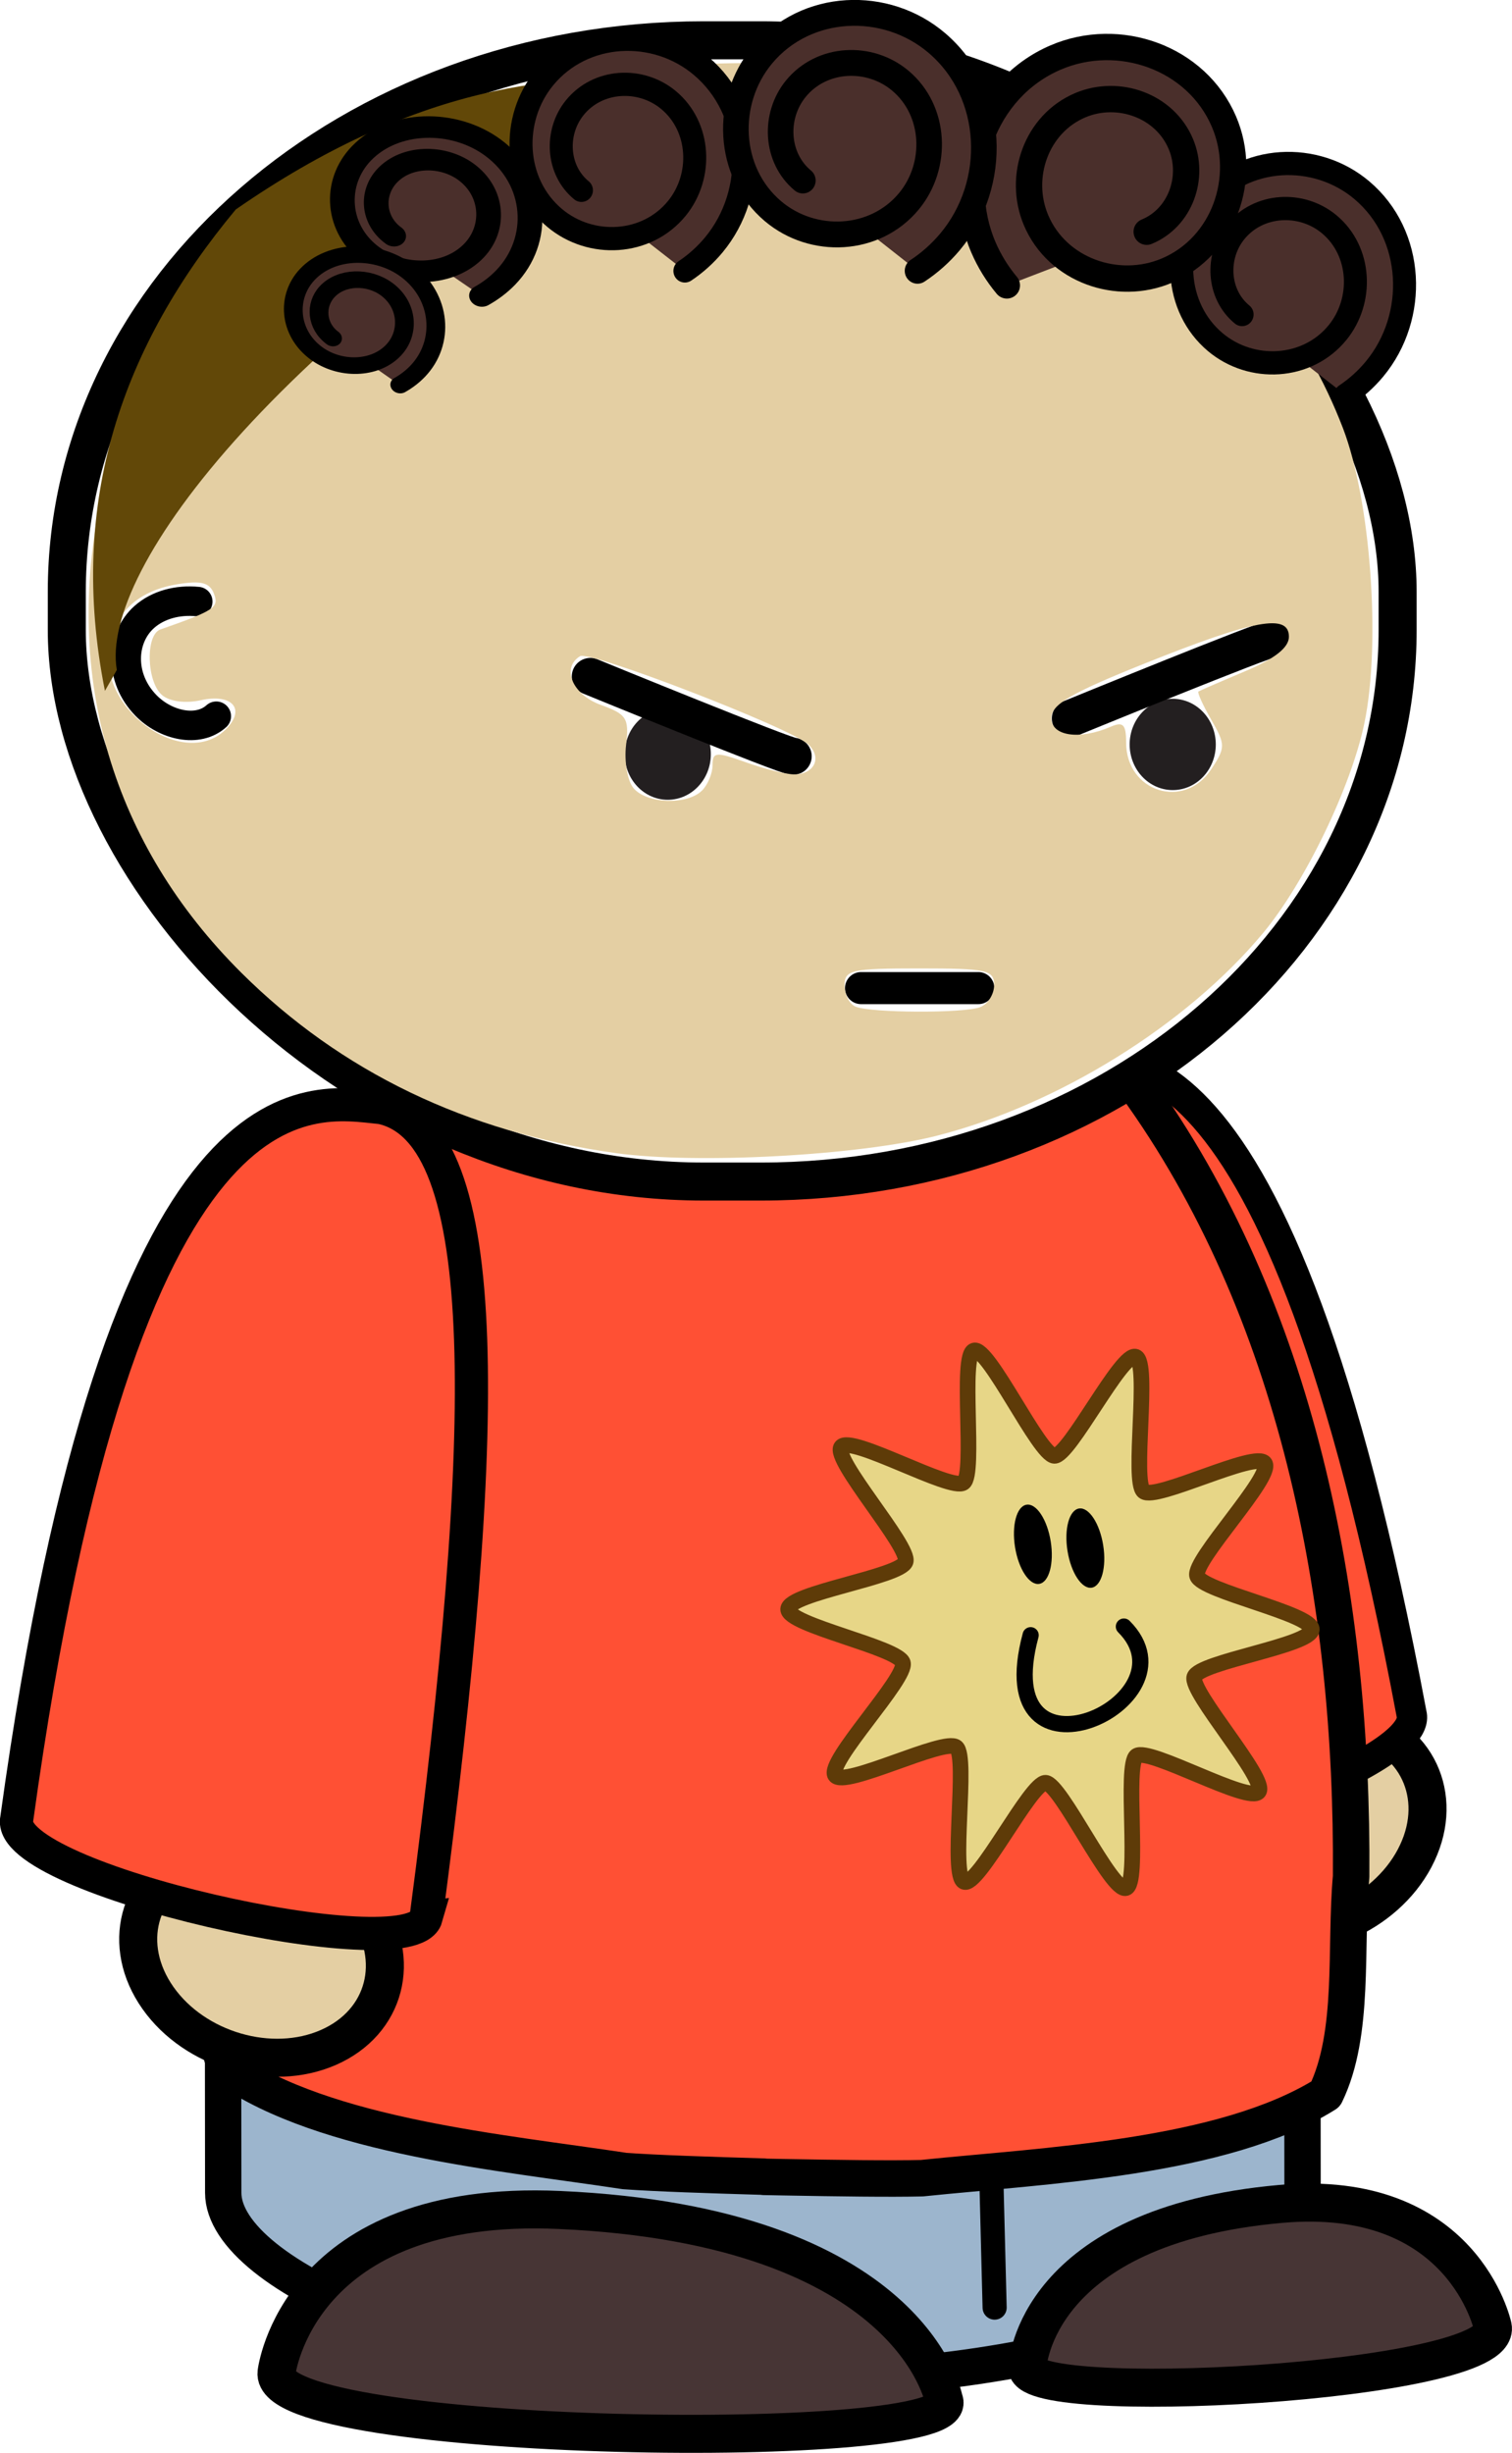
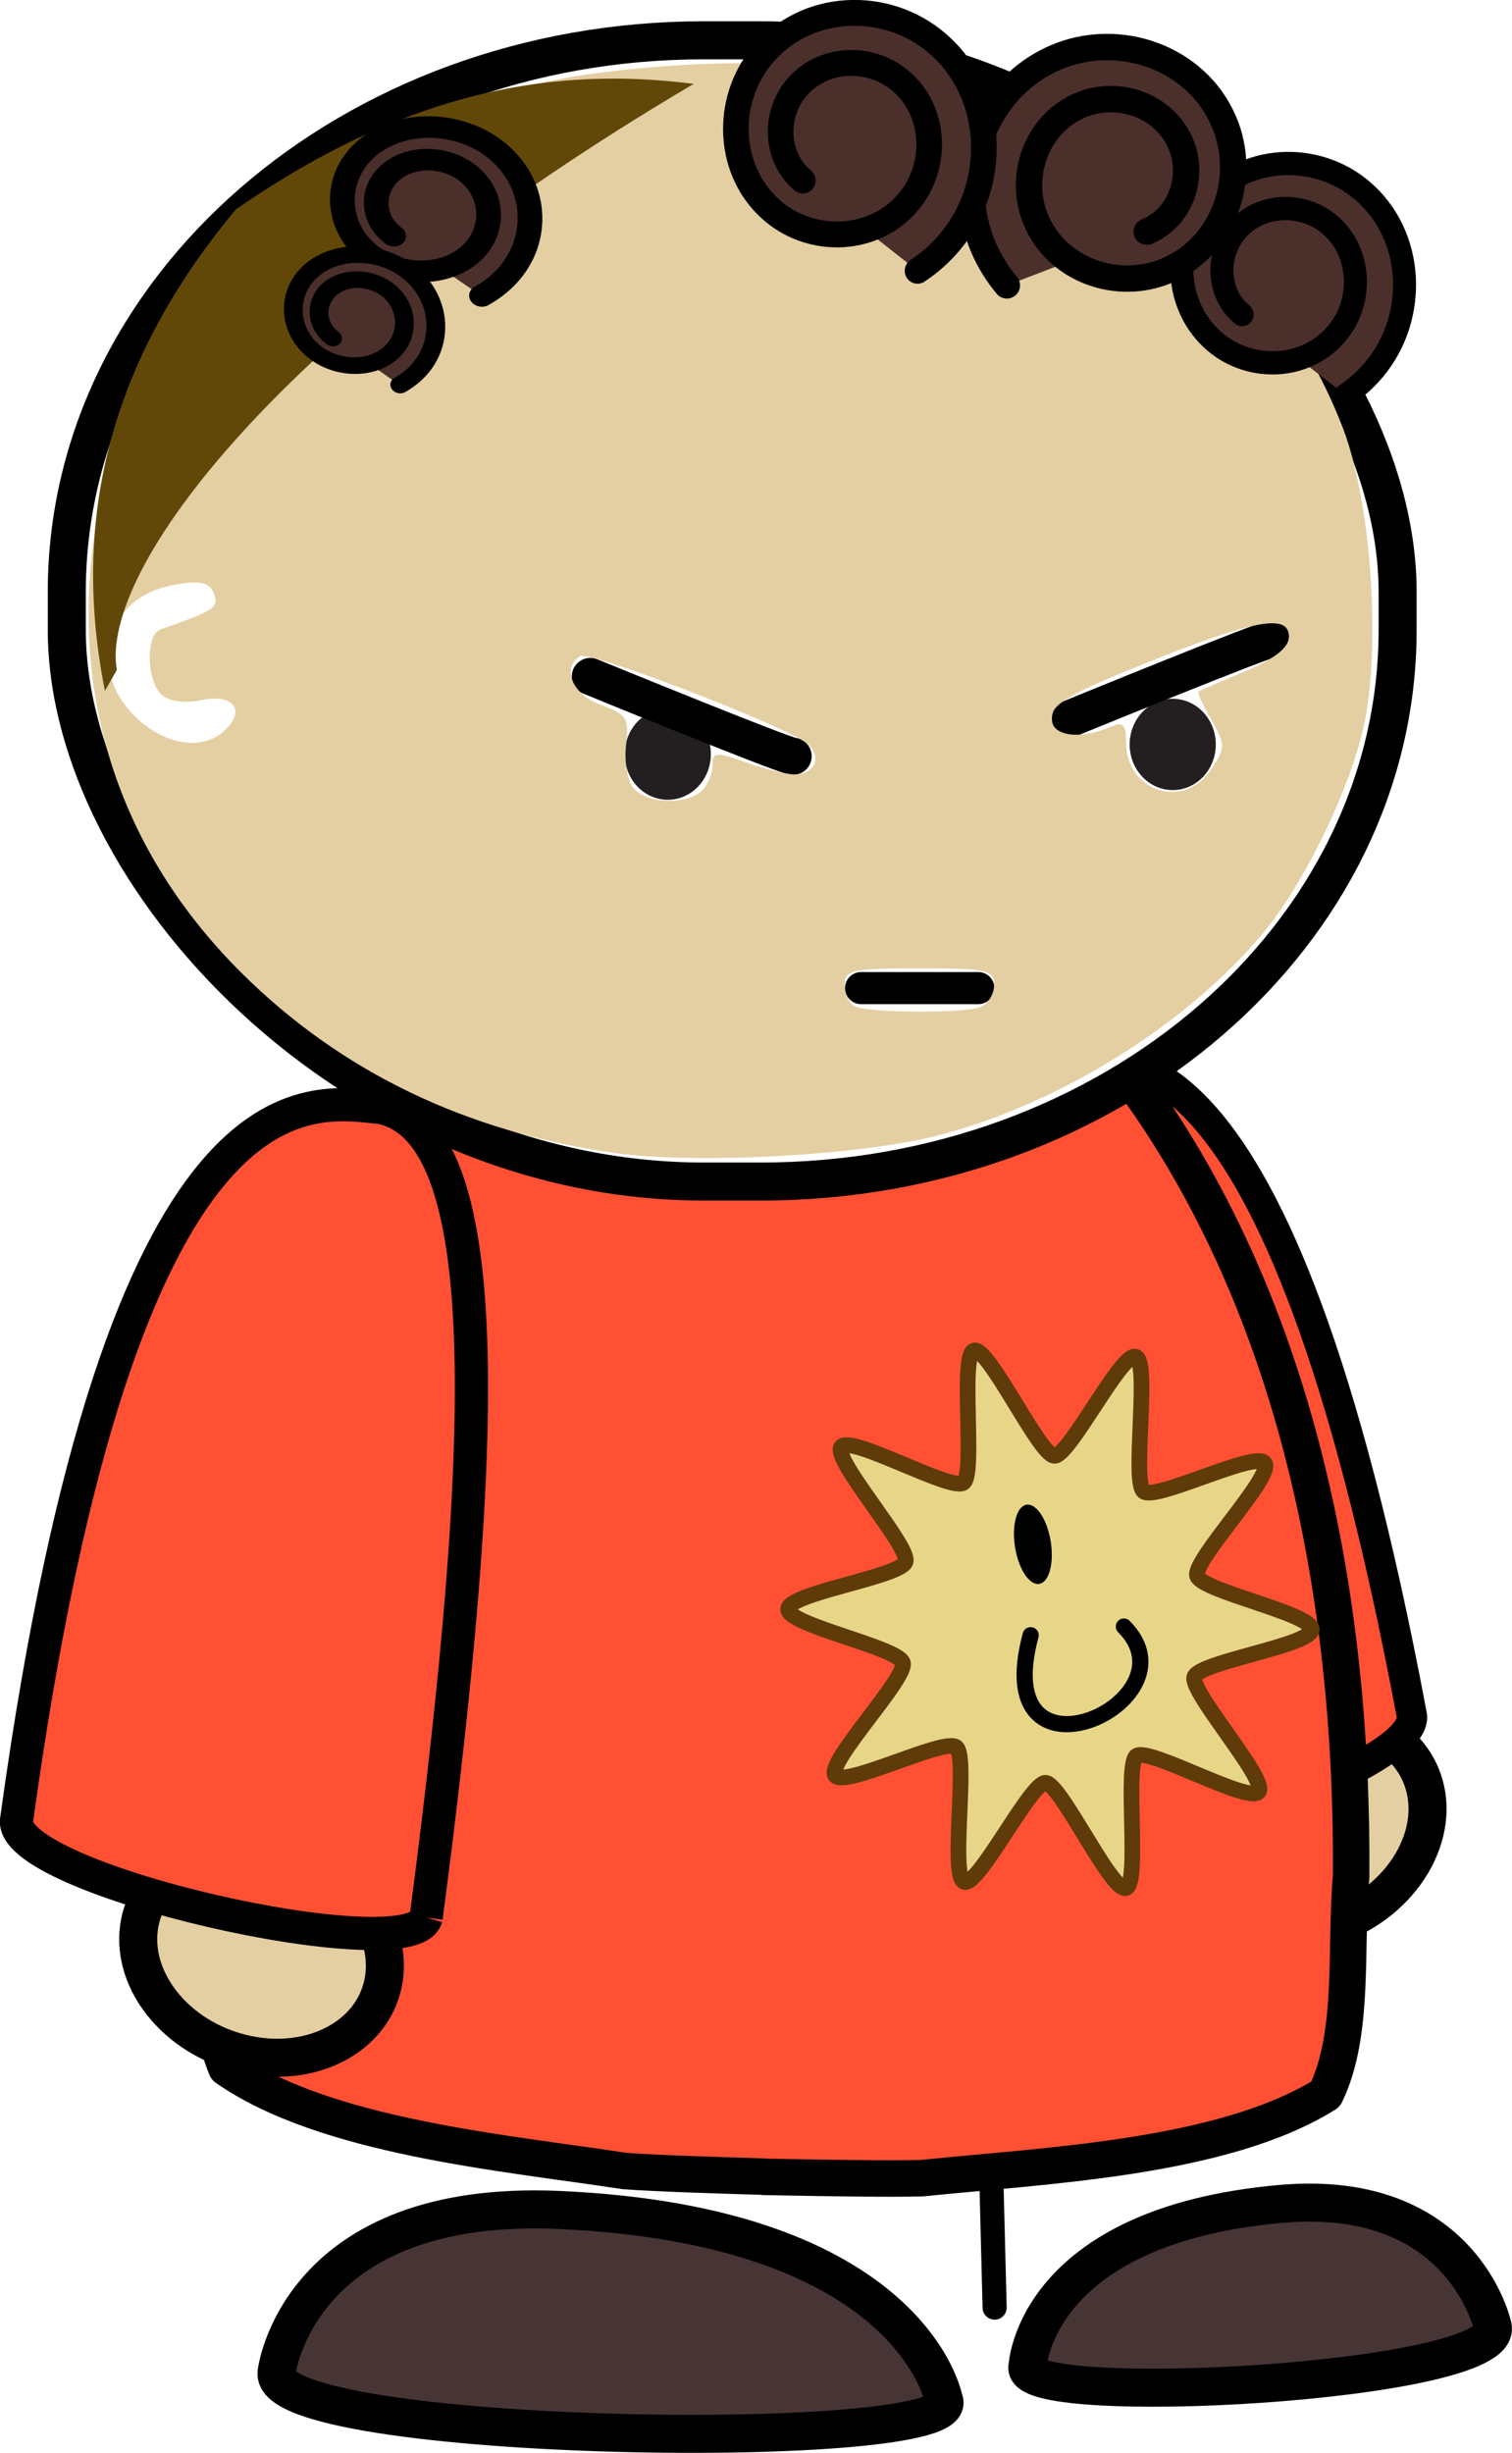
<svg xmlns="http://www.w3.org/2000/svg" width="22.445mm" height="36.396mm" version="1.1" viewBox="0 0 79.529 128.96">
  <defs>
    <filter id="a" color-interpolation-filters="sRGB">
      <feGaussianBlur stdDeviation="0.189" />
    </filter>
  </defs>
  <g transform="translate(-186.32 -374.39)">
    <g transform="translate(247.38 385.33)">
      <path d="m13.348 86.755c-1.581 2.98-5.417 4.642-8.568 3.713s-4.424-4.099-2.844-7.079c1.581-2.98 5.417-4.642 8.568-3.713 3.151 0.929 4.424 4.099 2.843 7.079z" fill="#e4cfa3" fill-rule="evenodd" stroke="#000" stroke-linecap="round" stroke-linejoin="round" stroke-width="2" />
      <path d="m-5.474 85.454c0.85 2.58 19.451-3.338 18.658-6.295-7.066-37.594-15.645-34.686-18.903-34.1-4.985 3.52-4.107 16.431 0.245 40.395z" fill="#ff5034" stroke="#000" stroke-width="1.594" />
-       <rect transform="matrix(1 -7.6208e-5 .001 1 0 0)" x="-49.423" y="78.323" width="56.771" height="35.894" rx="27.897" ry="9.878" fill="#9cb5cd" fill-rule="evenodd" stroke="#000" stroke-linecap="round" stroke-linejoin="round" stroke-width="1.912" />
      <path d="m-8.744 110.38-0.29-11.39" fill="#fff" stroke="#000" stroke-linecap="round" stroke-linejoin="round" stroke-width="1.268" />
      <path d="m-18.234 35.574c-0.099-9.5e-4 -0.199 9.6e-4 -0.298 3e-3 -0.056-3e-3 -0.113-7e-3 -0.169-9e-3 -0.087-3e-3 -0.175-5e-3 -0.262-7e-3v0.023c-6.655 0.233-12.931 4.377-17.209 9.696-9.168 11.323-12.969 26.433-13.679 41.003 0.126 3.744-0.679 8.216 0.693 11.493 5.221 3.639 14.585 4.45 20.957 5.423 1.695 0.122 4.39 0.209 7.316 0.296v0.01c0.307 6e-3 0.599 0.011 0.902 0.017 0.03 0 0.059 9.6e-4 0.089 2e-3 2.927 0.052 5.623 0.093 7.323 0.052 6.418-0.669 15.816-1.033 21.236-4.418 1.556-3.207 1.004-7.711 1.342-11.444 0.115-14.584-2.827-29.854-11.341-41.598-3.971-5.515-10.005-9.952-16.638-10.502v-0.033c-0.087-2e-3 -0.175-6e-3 -0.262-7e-3z" fill="#ff5034" fill-rule="evenodd" stroke="#000" stroke-linecap="round" stroke-linejoin="round" stroke-width="1.919" />
      <g transform="translate(44.183 82.642)">
        <rect x="-101.73" y="-91.464" width="70" height="60" rx="33.5" ry="29" fill="#fff" fill-rule="evenodd" stroke="#000" stroke-linecap="round" stroke-linejoin="bevel" stroke-width="2" />
        <g transform="matrix(.423 0 0 -.448 -67.854 -53.934)">
          <path d="m0 0c0-2.958-2.396-5.355-5.355-5.355-2.958 0-5.356 2.397-5.356 5.355 0 2.957 2.398 5.356 5.356 5.356 2.959 0 5.355-2.399 5.355-5.356" fill="#231f20" />
        </g>
        <g transform="matrix(.423 0 0 -.448 -41.294 -54.444)">
          <path d="m0 0c0-2.958-2.396-5.355-5.355-5.355-2.958 0-5.356 2.397-5.356 5.355 0 2.957 2.398 5.356 5.356 5.356 2.959 0 5.355-2.399 5.355-5.356" fill="#231f20" />
        </g>
        <path d="m-59.954-41.634h6.171" fill="none" stroke="#000" stroke-linecap="round" stroke-linejoin="round" stroke-width="1.686" />
        <path d="m-63.524-53.824c-0.21 0.085-10.669-4.194-10.669-4.194" fill="none" stroke="#000" stroke-linecap="round" stroke-linejoin="round" stroke-width="1.95" />
        <path d="m-38.274-60.004c-0.21-0.085-10.669 4.194-10.669 4.194" fill="none" stroke="#000" stroke-linecap="round" stroke-linejoin="round" stroke-width="1.95" />
-         <path d="m-93.866-55.928c-0.961 0.87-2.66 0.496-3.698-0.564-1.43-1.46-1.313-3.573-0.082-4.66 0.717-0.633 1.742-0.908 2.805-0.804" fill="none" stroke="#000" stroke-linecap="round" stroke-linejoin="round" stroke-width="1.551" />
        <path d="m-72.855-32.96c-7.841-1.089-14.455-4.272-19.69-9.477-6.791-6.752-9.378-15.51-7.383-24.994 2.072-9.853 10.764-18.352 21.995-21.508 4.394-1.235 12.87-1.711 17.575-0.987 12.407 1.908 21.917 8.87 25.751 18.85 1.459 3.797 2.005 11.296 1.129 15.513-0.696 3.352-3.137 8.403-5.337 11.044-4.017 4.822-10.763 9.013-17.129 10.641-4.1 1.048-12.636 1.512-16.911 0.919zm19.17-7.675c0.403-0.155 0.732-0.675 0.732-1.157 0-0.791-0.383-0.876-3.934-0.876-3.569 0-3.934 0.082-3.934 0.887 0 0.488 0.26 0.992 0.579 1.121 0.836 0.338 5.695 0.356 6.558 0.026v-4e-6zm-14.634-11.383c0.305-0.305 0.555-0.906 0.555-1.334 0-0.701 0.172-0.717 1.736-0.159 0.955 0.341 2.088 0.629 2.518 0.64 1.09 0.028 1.536-0.878 0.776-1.578-0.944-0.871-11.497-4.944-12.001-4.633-0.996 0.615-0.4 2.018 1.085 2.555 1.375 0.497 1.503 0.7 1.337 2.119-0.101 0.863 0.074 1.879 0.388 2.257 0.686 0.827 2.832 0.906 3.605 0.132zm26.787-1.122c0.753-1.149 0.753-1.29-0.004-2.608-0.44-0.766-0.741-1.432-0.67-1.479 0.072-0.047 1.172-0.525 2.444-1.061 1.573-0.663 2.314-1.246 2.314-1.819 0-1.24-1.818-0.902-7.592 1.41-3.876 1.552-4.905 2.153-4.905 2.864 0 0.953 1.484 1.17 3.124 0.458 0.651-0.283 0.81-0.121 0.81 0.822 0 2.608 3.061 3.575 4.477 1.413h-7.8e-5zm-51.663-2.286c0.816-0.983 0.05-1.68-1.476-1.345-0.817 0.179-1.634 0.075-2.039-0.261-0.825-0.685-0.895-3.176-0.097-3.456 2.87-1.008 3.094-1.158 2.816-1.885-0.222-0.579-0.673-0.697-1.9-0.497-1.989 0.323-3.203 1.376-3.584 3.109-0.769 3.503 4.152 6.9 6.28 4.336z" fill="#e4cfa3" />
      </g>
      <path d="m17.456 111.38s-1.545-7.308-11.161-6.451c-12.935 1.153-13.305 8.519-13.305 8.519-0.758 2.282 25.111 0.919 24.466-2.068z" fill="#473535" stroke="#000" stroke-width="2" />
      <path d="m-52.751 94.1c1.945 2.756 5.96 3.921 8.969 2.6 3.009-1.32 3.871-4.625 1.926-7.381-1.945-2.756-5.96-3.921-8.969-2.6-3.009 1.32-3.871 4.625-1.926 7.381z" fill="#e4cfa3" fill-rule="evenodd" stroke="#000" stroke-linecap="round" stroke-linejoin="round" stroke-width="2" />
      <path d="m-46.514 113.79s1.085-9.163 14.886-8.543c18.565 0.833 20.211 9.978 20.211 9.978 1.425 2.803-35.56 2.31-35.097-1.435z" fill="#473535" stroke="#000" stroke-width="2" />
-       <path d="m-38.644 89.874c-0.794 2.784-22.238-2.017-21.534-5.194 5.544-40.159 15.447-37.756 19.173-37.39 6.022 1.303 5.722 16.997 2.36 42.584z" fill="#ff5034" stroke="#000" stroke-width="1.745" />
+       <path d="m-38.644 89.874c-0.794 2.784-22.238-2.017-21.534-5.194 5.544-40.159 15.447-37.756 19.173-37.39 6.022 1.303 5.722 16.997 2.36 42.584" fill="#ff5034" stroke="#000" stroke-width="1.745" />
      <path d="m5.147 83.255c-0.487 0.664-5.776-2.354-6.43-1.88-0.644 0.468 0.199 6.725-0.554 6.948-0.765 0.226-3.432-5.504-4.228-5.535-0.785-0.03-3.543 5.501-4.283 5.206-0.75-0.299 0.224-6.552-0.411-7.077-0.626-0.517-5.932 2.176-6.375 1.476-0.45-0.71 3.794-5.097 3.563-5.915-0.228-0.806-6.055-1.981-6.032-2.818 0.023-0.849 5.915-1.695 6.176-2.494 0.258-0.787-3.865-5.38-3.385-6.035 0.487-0.664 5.776 2.354 6.43 1.88 0.645-0.468-0.199-6.725 0.554-6.948 0.765-0.226 3.432 5.504 4.228 5.535 0.785 0.03 3.543-5.501 4.283-5.206 0.75 0.299-0.224 6.552 0.411 7.077 0.626 0.517 5.932-2.176 6.375-1.476 0.45 0.71-3.794 5.097-3.563 5.915 0.228 0.806 6.055 1.981 6.032 2.818-0.023 0.849-5.915 1.695-6.176 2.494-0.258 0.787 3.865 5.38 3.385 6.035z" fill="#e7d687" fill-rule="evenodd" stroke="#5e3b08" stroke-linejoin="round" stroke-width=".824" />
      <g transform="translate(-401.03 -459.77)">
        <path d="m394.18 534.8c-2.301 8.543 8.886 3.518 4.905-0.455" fill="none" stroke="#000" stroke-linecap="round" stroke-linejoin="round" stroke-width=".852" />
        <path transform="matrix(.782 -.125 .145 .905 165.22 154.47)" d="m211.8 444.06c0 1.27-0.537 2.3-1.2 2.3-0.663 0-1.2-1.03-1.2-2.3 0-1.27 0.537-2.3 1.2-2.3 0.663 0 1.2 1.03 1.2 2.3z" />
-         <path transform="matrix(.782 -.125 .145 .905 167.98 154.67)" d="m211.8 444.06c0 1.27-0.537 2.3-1.2 2.3-0.663 0-1.2-1.03-1.2-2.3 0-1.27 0.537-2.3 1.2-2.3 0.663 0 1.2 1.03 1.2 2.3z" />
      </g>
      <path transform="matrix(.782 0 0 .917 -327.52 -418.41)" d="m348.6 482.76c-1.167-5.707 10.883-19.568 38.8-33.6-9.135-0.996-19.011 0.233-30.8 7.2-7.558 7.74-11.36 16.665-8.8 27.6" fill="#624808" filter="url(#a)" />
      <g transform="translate(-361.63 -337.57)" fill="#4a2f2b" stroke="#000" stroke-linecap="round" stroke-linejoin="round">
-         <path transform="matrix(.089 .013 -.013 .09 358.4 282.24)" d="m-213.36 635.21c-16.012-9.545-20.184-31.021-10.797-46.673 11.003-18.346 35.656-23.109 53.602-12.284 20.937 12.63 26.356 40.817 13.926 61.312-14.439 23.808-46.546 29.95-69.866 15.735-26.978-16.445-33.917-52.887-17.722-79.327 18.663-30.469 59.886-38.284 89.764-19.899 34.305 21.109 43.08 67.591 22.28 101.25-3.987 6.452-8.921 12.309-14.585 17.352" stroke-width="13.435" />
        <path transform="matrix(.089 .013 -.013 .09 393.15 288.77)" d="m-213.36 635.21c-16.012-9.545-20.184-31.021-10.797-46.673 11.003-18.346 35.656-23.109 53.602-12.284 20.937 12.63 26.356 40.817 13.926 61.312-14.439 23.808-46.546 29.95-69.866 15.735-26.978-16.445-33.917-52.887-17.722-79.327 18.663-30.469 59.886-38.284 89.764-19.899 34.305 21.109 43.08 67.591 22.28 101.25-3.987 6.452-8.921 12.309-14.585 17.352" stroke-width="13.435" />
        <path transform="matrix(-.102 -.015 -.015 .102 348.65 270.82)" d="m-213.36 635.21c-16.012-9.545-20.184-31.021-10.797-46.673 11.003-18.346 35.656-23.109 53.602-12.284 20.937 12.63 26.356 40.817 13.926 61.312-14.439 23.808-46.546 29.95-69.866 15.735-26.978-16.445-33.917-52.887-17.722-79.327 18.663-30.469 59.886-38.284 89.764-19.899 34.305 21.109 43.08 67.591 22.28 101.25-3.987 6.452-8.921 12.309-14.585 17.352" stroke-width="13.435" />
        <path transform="matrix(.075 .011 -.01 .065 343.63 300.08)" d="m-213.36 635.21c-16.012-9.545-20.184-31.021-10.797-46.673 11.003-18.346 35.656-23.109 53.602-12.284 20.937 12.63 26.356 40.817 13.926 61.312-14.439 23.808-46.546 29.95-69.866 15.735-26.978-16.445-33.917-52.887-17.722-79.327 18.663-30.469 59.886-38.284 89.764-19.899 34.305 21.109 43.08 67.591 22.28 101.25-3.987 6.452-8.921 12.309-14.585 17.352" stroke-width="17.174" />
        <path transform="matrix(.099 .015 -.015 .1 373.45 275.8)" d="m-213.36 635.21c-16.012-9.545-20.184-31.021-10.797-46.673 11.003-18.346 35.656-23.109 53.602-12.284 20.937 12.63 26.356 40.817 13.926 61.312-14.439 23.808-46.546 29.95-69.866 15.735-26.978-16.445-33.917-52.887-17.722-79.327 18.663-30.469 59.886-38.284 89.764-19.899 34.305 21.109 43.08 67.591 22.28 101.25-3.987 6.452-8.921 12.309-14.585 17.352" stroke-width="13.435" />
        <path transform="matrix(.057 .009 -.007 .05 334.67 314.56)" d="m-213.36 635.21c-16.012-9.545-20.184-31.021-10.797-46.673 11.003-18.346 35.656-23.109 53.602-12.284 20.937 12.63 26.356 40.817 13.926 61.312-14.439 23.808-46.546 29.95-69.866 15.735-26.978-16.445-33.917-52.887-17.722-79.327 18.663-30.469 59.886-38.284 89.764-19.899 34.305 21.109 43.08 67.591 22.28 101.25-3.987 6.452-8.921 12.309-14.585 17.352" stroke-width="17.174" />
      </g>
    </g>
  </g>
</svg>